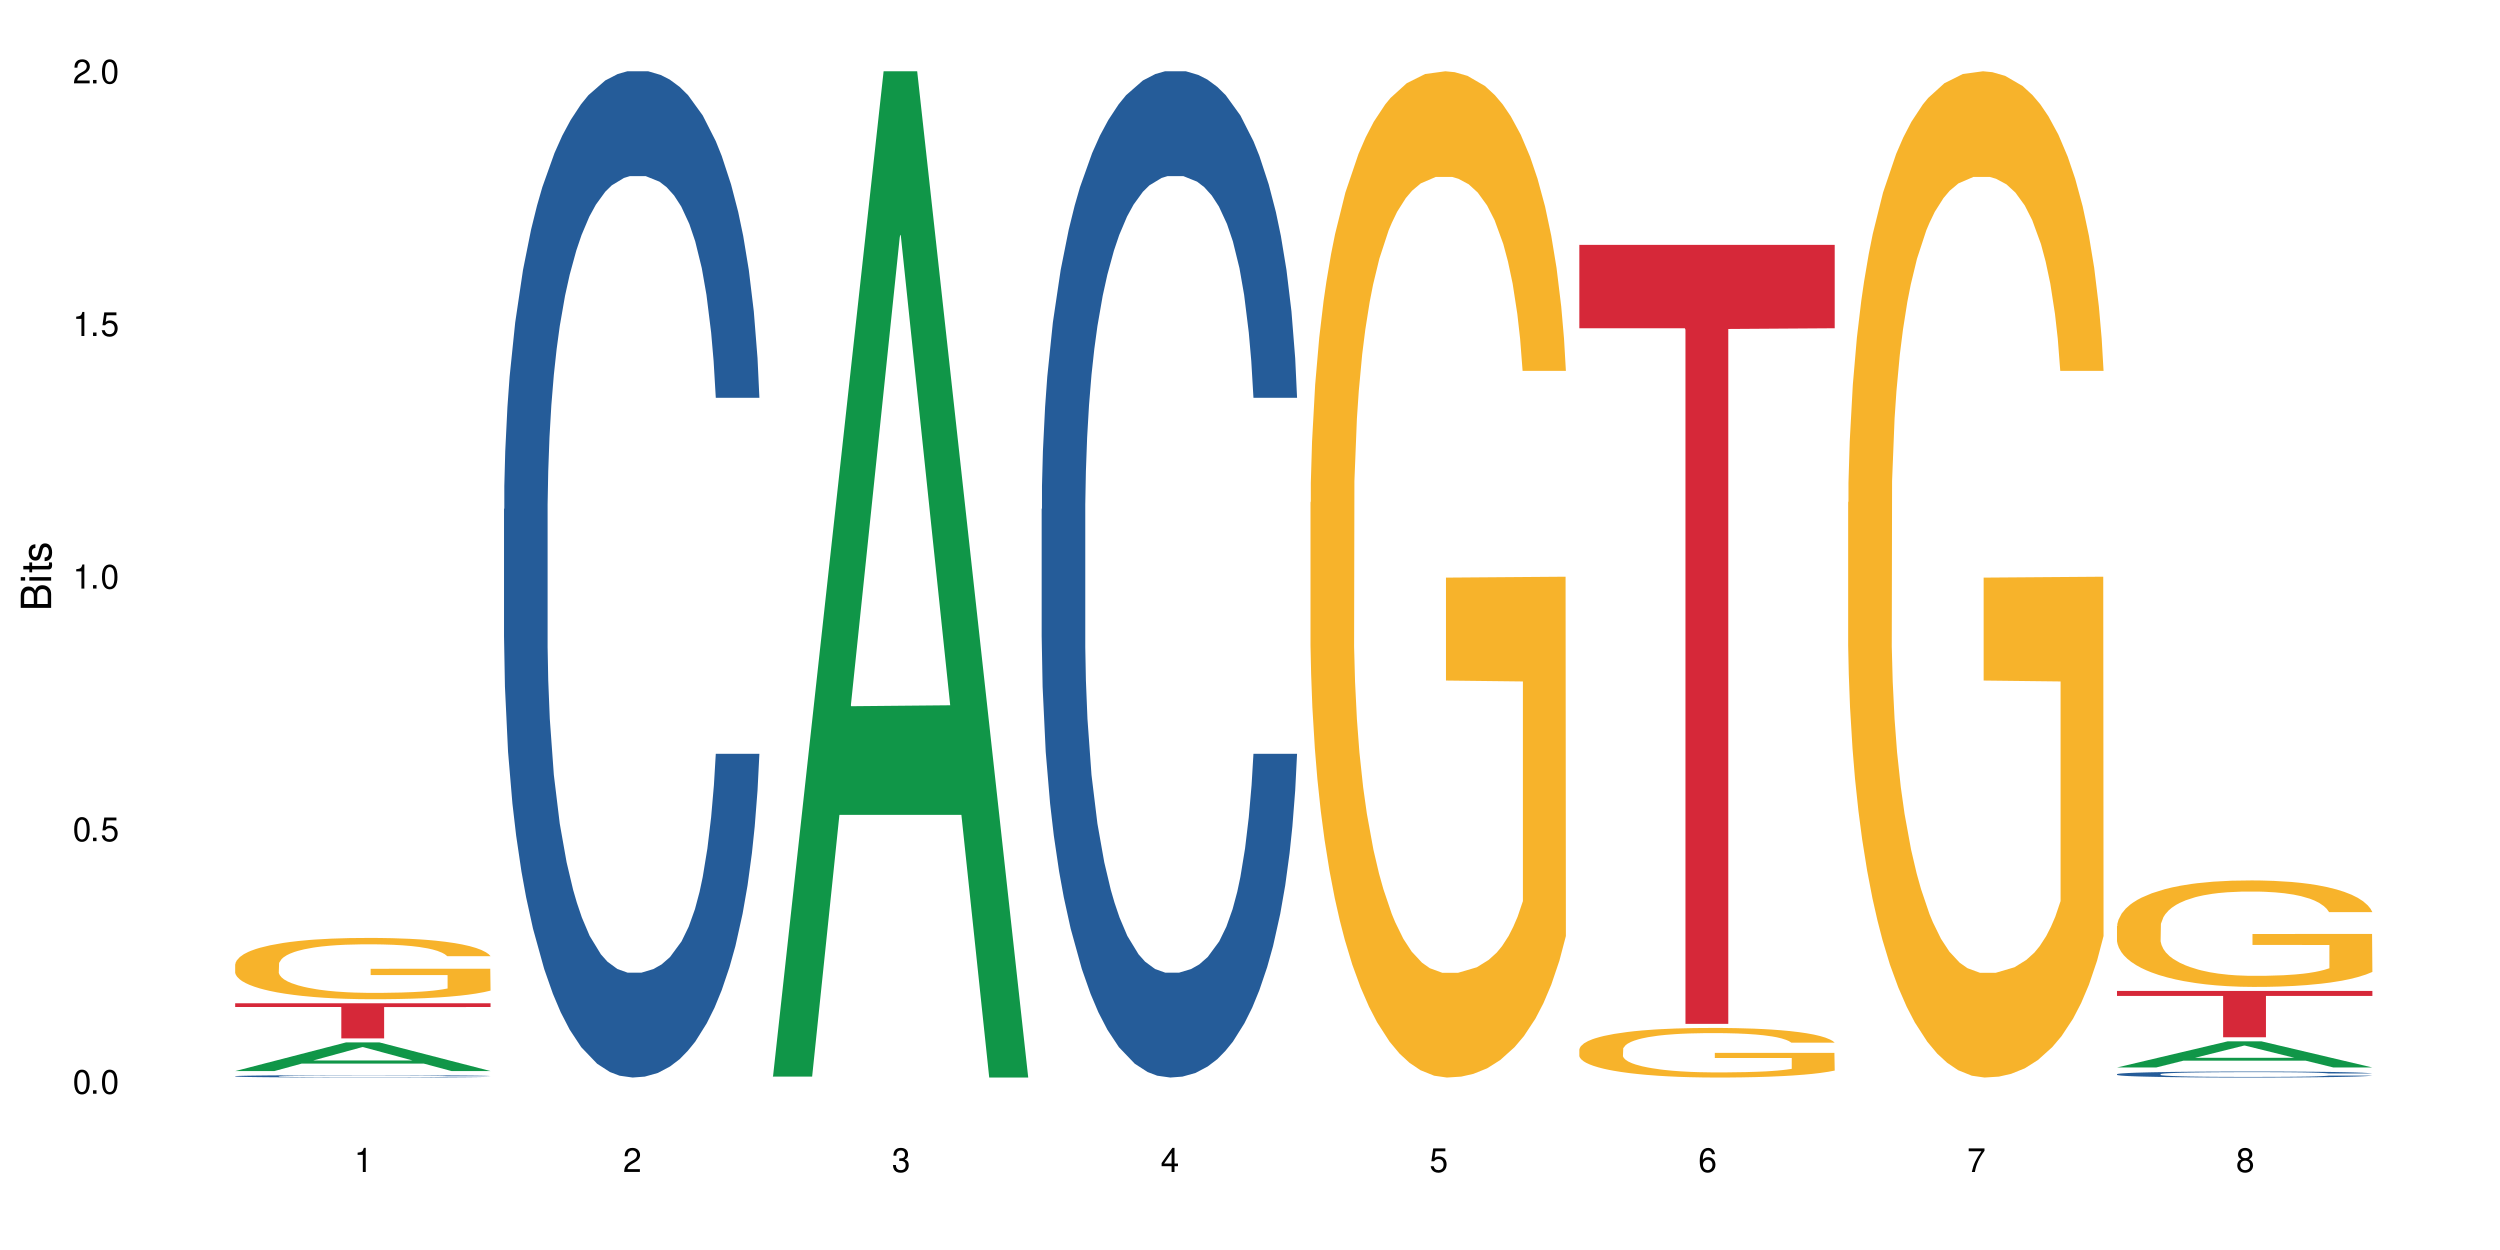
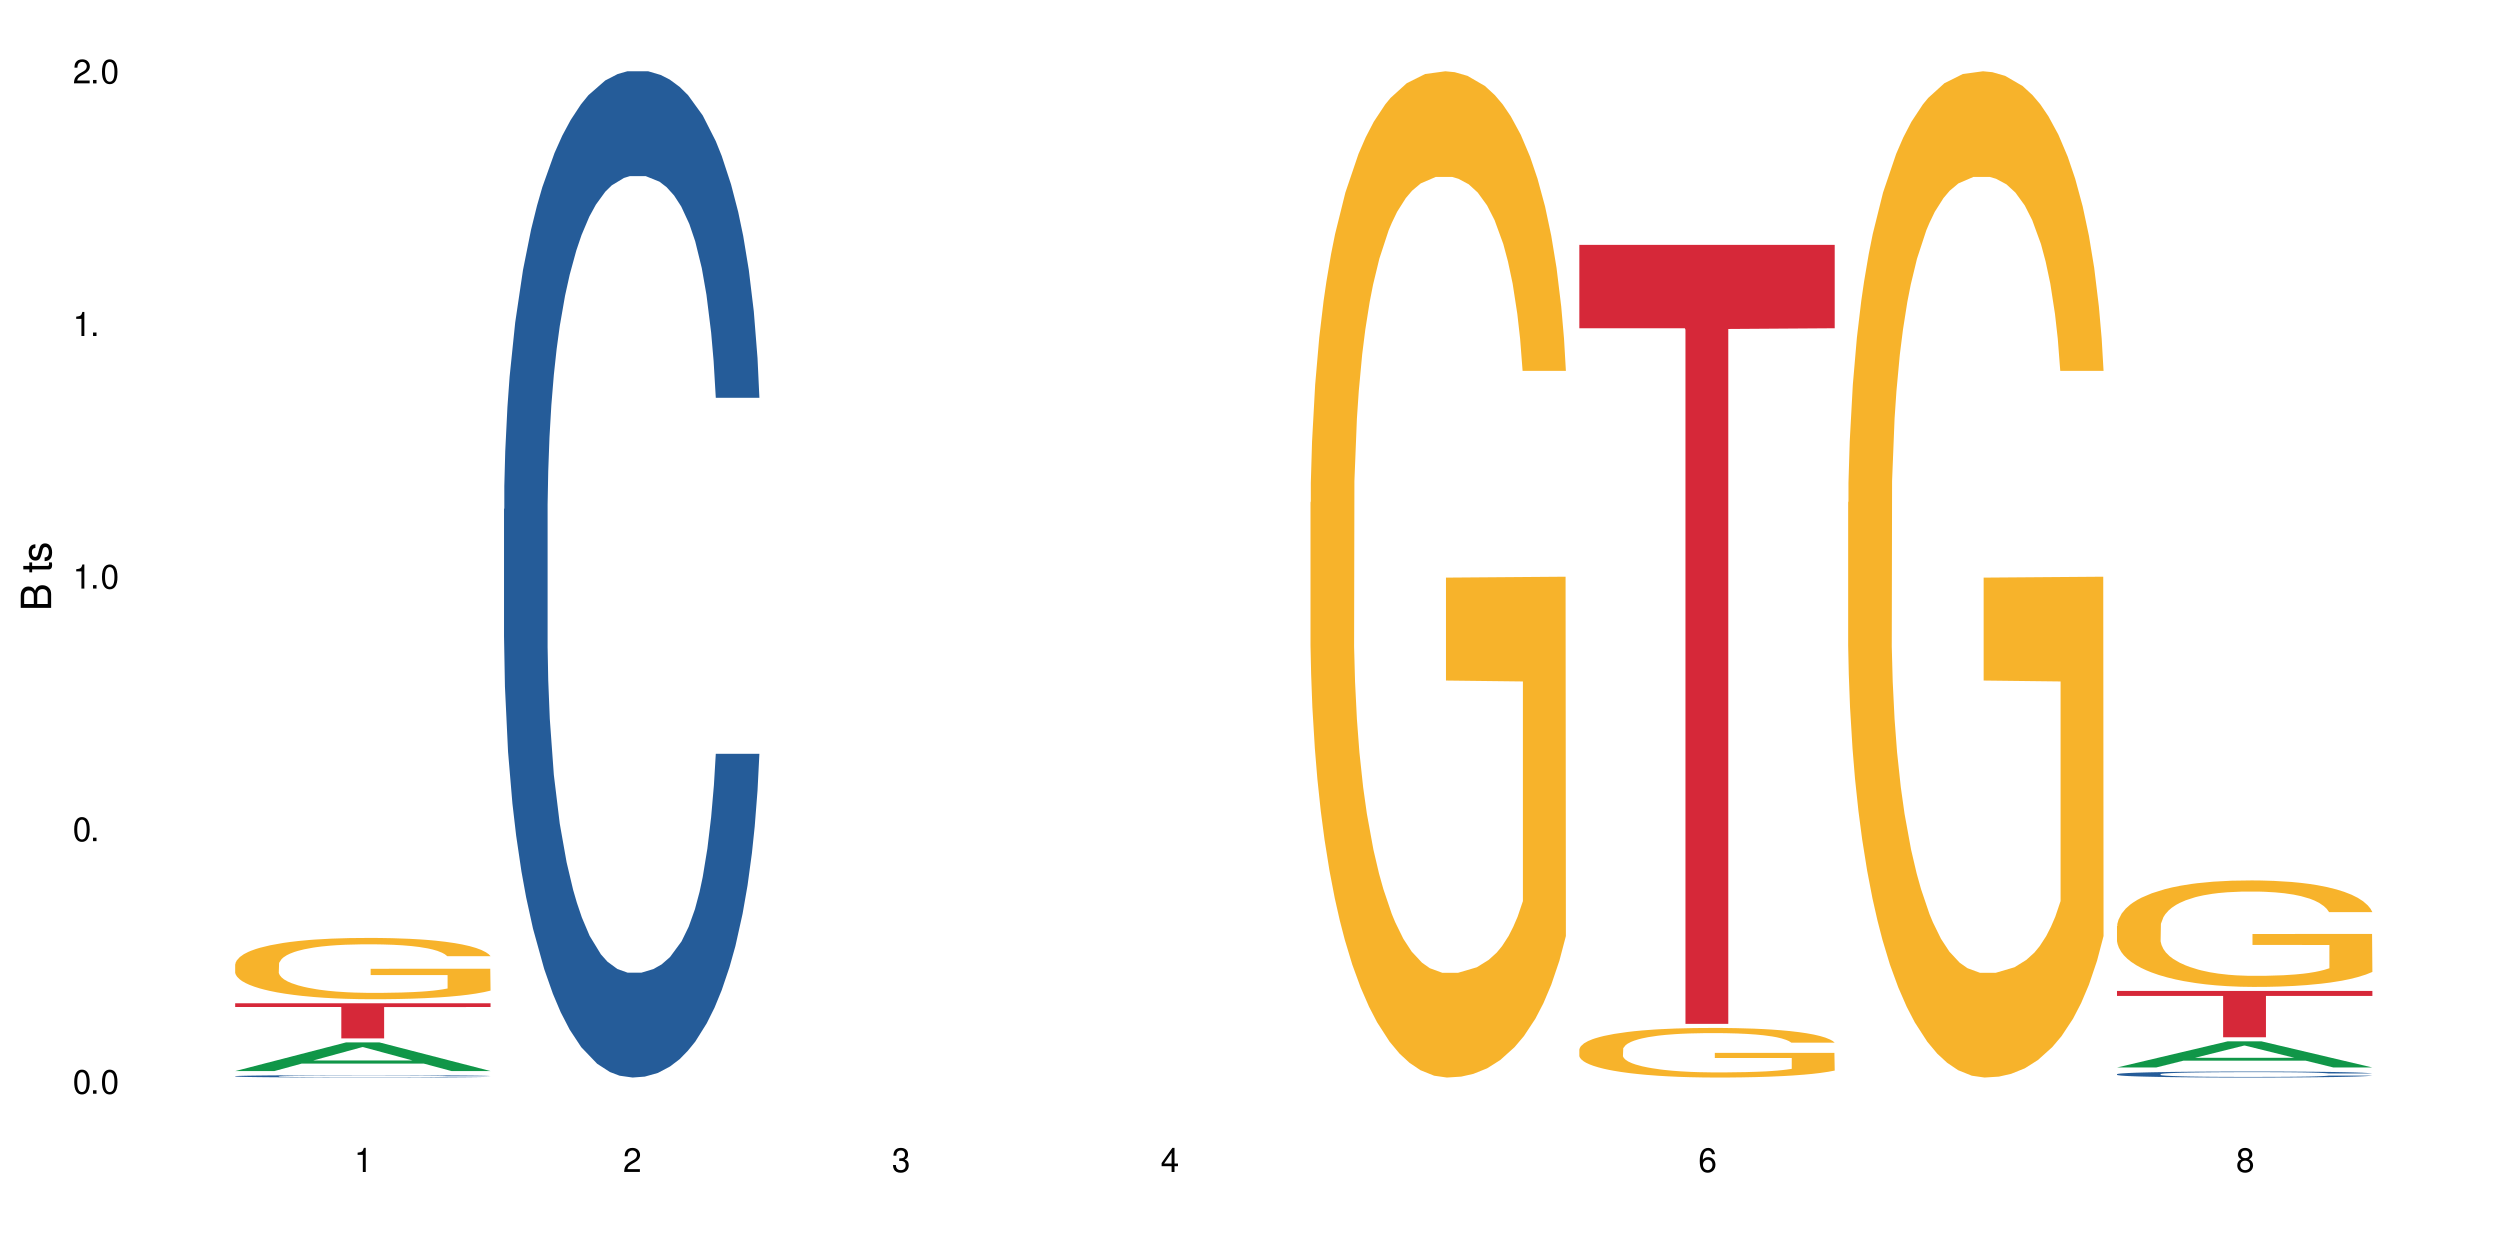
<svg xmlns="http://www.w3.org/2000/svg" xmlns:xlink="http://www.w3.org/1999/xlink" width="720" height="360" viewBox="0 0 720 360">
  <defs>
    <g>
      <g id="glyph-0-0">
</g>
      <g id="glyph-0-1">
        <path d="M 2.641 -6.938 C 2 -6.938 1.422 -6.656 1.078 -6.172 C 0.641 -5.562 0.406 -4.641 0.406 -3.359 C 0.406 -1.016 1.188 0.219 2.641 0.219 C 4.078 0.219 4.859 -1.016 4.859 -3.297 C 4.859 -4.641 4.656 -5.547 4.203 -6.172 C 3.844 -6.656 3.281 -6.938 2.641 -6.938 Z M 2.641 -6.188 C 3.547 -6.188 4 -5.25 4 -3.375 C 4 -1.406 3.562 -0.484 2.625 -0.484 C 1.734 -0.484 1.281 -1.438 1.281 -3.344 C 1.281 -5.25 1.734 -6.188 2.641 -6.188 Z M 2.641 -6.188 " />
      </g>
      <g id="glyph-0-2">
        <path d="M 1.828 -1 L 0.828 -1 L 0.828 0 L 1.828 0 Z M 1.828 -1 " />
      </g>
      <g id="glyph-0-3">
-         <path d="M 4.562 -6.797 L 1.062 -6.797 L 0.547 -3.094 L 1.328 -3.094 C 1.719 -3.562 2.047 -3.734 2.578 -3.734 C 3.484 -3.734 4.062 -3.109 4.062 -2.094 C 4.062 -1.125 3.484 -0.531 2.578 -0.531 C 1.828 -0.531 1.375 -0.906 1.188 -1.672 L 0.328 -1.672 C 0.453 -1.109 0.547 -0.844 0.75 -0.594 C 1.125 -0.078 1.828 0.219 2.594 0.219 C 3.969 0.219 4.922 -0.781 4.922 -2.219 C 4.922 -3.562 4.031 -4.484 2.719 -4.484 C 2.25 -4.484 1.859 -4.359 1.469 -4.062 L 1.734 -5.969 L 4.562 -5.969 Z M 4.562 -6.797 " />
-       </g>
+         </g>
      <g id="glyph-0-4">
        <path d="M 2.484 -4.938 L 2.484 0 L 3.328 0 L 3.328 -6.938 L 2.766 -6.938 C 2.469 -5.875 2.281 -5.734 0.984 -5.562 L 0.984 -4.938 Z M 2.484 -4.938 " />
      </g>
      <g id="glyph-0-5">
        <path d="M 4.859 -0.828 L 1.281 -0.828 C 1.359 -1.406 1.672 -1.781 2.5 -2.281 L 3.469 -2.828 C 4.406 -3.344 4.906 -4.062 4.906 -4.906 C 4.906 -5.484 4.672 -6.031 4.266 -6.406 C 3.859 -6.766 3.375 -6.938 2.719 -6.938 C 1.859 -6.938 1.219 -6.625 0.844 -6.031 C 0.609 -5.672 0.5 -5.234 0.484 -4.531 L 1.328 -4.531 C 1.359 -5.016 1.406 -5.281 1.531 -5.516 C 1.75 -5.938 2.188 -6.203 2.703 -6.203 C 3.469 -6.203 4.031 -5.641 4.031 -4.891 C 4.031 -4.344 3.719 -3.859 3.125 -3.516 L 2.234 -3 C 0.812 -2.172 0.406 -1.531 0.328 -0.016 L 4.859 -0.016 Z M 4.859 -0.828 " />
      </g>
      <g id="glyph-0-6">
        <path d="M 2.125 -3.188 L 2.578 -3.188 C 3.5 -3.188 3.984 -2.766 3.984 -1.922 C 3.984 -1.062 3.469 -0.531 2.594 -0.531 C 1.656 -0.531 1.203 -1 1.156 -2.016 L 0.312 -2.016 C 0.344 -1.453 0.438 -1.094 0.609 -0.781 C 0.953 -0.109 1.625 0.219 2.547 0.219 C 3.953 0.219 4.859 -0.625 4.859 -1.938 C 4.859 -2.828 4.516 -3.297 3.703 -3.594 C 4.344 -3.844 4.656 -4.328 4.656 -5.031 C 4.656 -6.219 3.875 -6.938 2.578 -6.938 C 1.203 -6.938 0.484 -6.172 0.453 -4.703 L 1.297 -4.703 C 1.312 -5.125 1.344 -5.359 1.453 -5.578 C 1.641 -5.969 2.062 -6.203 2.594 -6.203 C 3.344 -6.203 3.797 -5.75 3.797 -5 C 3.797 -4.516 3.609 -4.219 3.25 -4.047 C 3.016 -3.953 2.703 -3.922 2.125 -3.906 Z M 2.125 -3.188 " />
      </g>
      <g id="glyph-0-7">
        <path d="M 3.141 -1.672 L 3.141 0 L 3.984 0 L 3.984 -1.672 L 4.984 -1.672 L 4.984 -2.438 L 3.984 -2.438 L 3.984 -6.938 L 3.359 -6.938 L 0.266 -2.578 L 0.266 -1.672 Z M 3.141 -2.438 L 1 -2.438 L 3.141 -5.5 Z M 3.141 -2.438 " />
      </g>
      <g id="glyph-0-8">
        <path d="M 4.781 -5.125 C 4.609 -6.266 3.891 -6.938 2.844 -6.938 C 2.094 -6.938 1.422 -6.578 1.031 -5.953 C 0.594 -5.266 0.406 -4.422 0.406 -3.172 C 0.406 -2 0.578 -1.25 0.984 -0.641 C 1.359 -0.078 1.953 0.219 2.703 0.219 C 3.984 0.219 4.922 -0.75 4.922 -2.094 C 4.922 -3.375 4.062 -4.281 2.844 -4.281 C 2.172 -4.281 1.641 -4.031 1.281 -3.516 C 1.281 -5.234 1.828 -6.188 2.797 -6.188 C 3.391 -6.188 3.797 -5.797 3.938 -5.125 Z M 2.734 -3.531 C 3.547 -3.531 4.062 -2.953 4.062 -2.031 C 4.062 -1.156 3.484 -0.531 2.703 -0.531 C 1.922 -0.531 1.328 -1.188 1.328 -2.078 C 1.328 -2.938 1.906 -3.531 2.734 -3.531 Z M 2.734 -3.531 " />
      </g>
      <g id="glyph-0-9">
-         <path d="M 4.984 -6.797 L 0.438 -6.797 L 0.438 -5.969 L 4.109 -5.969 C 2.5 -3.656 1.828 -2.234 1.328 0 L 2.219 0 C 2.594 -2.172 3.453 -4.047 4.984 -6.094 Z M 4.984 -6.797 " />
-       </g>
+         </g>
      <g id="glyph-0-10">
        <path d="M 3.75 -3.656 C 4.469 -4.094 4.688 -4.438 4.688 -5.078 C 4.688 -6.172 3.844 -6.938 2.641 -6.938 C 1.438 -6.938 0.594 -6.172 0.594 -5.094 C 0.594 -4.438 0.812 -4.094 1.516 -3.656 C 0.734 -3.266 0.359 -2.703 0.359 -1.922 C 0.359 -0.656 1.281 0.219 2.641 0.219 C 3.984 0.219 4.922 -0.656 4.922 -1.922 C 4.922 -2.703 4.531 -3.266 3.75 -3.656 Z M 2.641 -6.188 C 3.359 -6.188 3.812 -5.75 3.812 -5.062 C 3.812 -4.406 3.344 -3.984 2.641 -3.984 C 1.922 -3.984 1.453 -4.406 1.453 -5.078 C 1.453 -5.75 1.922 -6.188 2.641 -6.188 Z M 2.641 -3.266 C 3.484 -3.266 4.062 -2.719 4.062 -1.906 C 4.062 -1.078 3.484 -0.531 2.625 -0.531 C 1.797 -0.531 1.219 -1.094 1.219 -1.906 C 1.219 -2.719 1.781 -3.266 2.641 -3.266 Z M 2.641 -3.266 " />
      </g>
      <g id="glyph-1-0">
</g>
      <g id="glyph-1-1">
        <path d="M 0 -0.953 L 0 -4.891 C 0 -5.719 -0.234 -6.344 -0.734 -6.797 C -1.188 -7.234 -1.812 -7.469 -2.5 -7.469 C -3.547 -7.469 -4.188 -7 -4.625 -5.875 C -4.984 -6.688 -5.625 -7.094 -6.531 -7.094 C -7.172 -7.094 -7.734 -6.859 -8.141 -6.391 C -8.562 -5.922 -8.75 -5.344 -8.75 -4.5 L -8.75 -0.953 Z M -4.984 -2.062 L -7.766 -2.062 L -7.766 -4.219 C -7.766 -4.844 -7.688 -5.203 -7.453 -5.5 C -7.219 -5.812 -6.859 -5.969 -6.375 -5.969 C -5.891 -5.969 -5.531 -5.812 -5.297 -5.5 C -5.062 -5.203 -4.984 -4.844 -4.984 -4.219 Z M -0.984 -2.062 L -4 -2.062 L -4 -4.781 C -4 -5.766 -3.438 -6.359 -2.484 -6.359 C -1.547 -6.359 -0.984 -5.766 -0.984 -4.781 Z M -0.984 -2.062 " />
      </g>
      <g id="glyph-1-2">
-         <path d="M -6.281 -1.797 L -6.281 -0.797 L 0 -0.797 L 0 -1.797 Z M -8.75 -1.797 L -8.75 -0.797 L -7.484 -0.797 L -7.484 -1.797 Z M -8.75 -1.797 " />
-       </g>
+         </g>
      <g id="glyph-1-3">
        <path d="M -6.281 -3.047 L -6.281 -2.016 L -8.016 -2.016 L -8.016 -1.016 L -6.281 -1.016 L -6.281 -0.172 L -5.469 -0.172 L -5.469 -1.016 L -0.719 -1.016 C -0.078 -1.016 0.281 -1.453 0.281 -2.234 C 0.281 -2.5 0.25 -2.719 0.188 -3.047 L -0.641 -3.047 C -0.609 -2.906 -0.594 -2.766 -0.594 -2.562 C -0.594 -2.141 -0.719 -2.016 -1.156 -2.016 L -5.469 -2.016 L -5.469 -3.047 Z M -6.281 -3.047 " />
      </g>
      <g id="glyph-1-4">
        <path d="M -4.531 -5.25 C -5.766 -5.25 -6.469 -4.422 -6.469 -2.969 C -6.469 -1.516 -5.719 -0.562 -4.547 -0.562 C -3.562 -0.562 -3.094 -1.062 -2.734 -2.562 L -2.516 -3.484 C -2.344 -4.188 -2.094 -4.469 -1.641 -4.469 C -1.047 -4.469 -0.641 -3.875 -0.641 -3 C -0.641 -2.453 -0.797 -2 -1.062 -1.75 C -1.25 -1.594 -1.422 -1.531 -1.875 -1.469 L -1.875 -0.406 C -0.422 -0.453 0.281 -1.266 0.281 -2.922 C 0.281 -4.5 -0.5 -5.516 -1.719 -5.516 C -2.656 -5.516 -3.172 -4.984 -3.469 -3.734 L -3.703 -2.766 C -3.891 -1.953 -4.156 -1.609 -4.594 -1.609 C -5.188 -1.609 -5.547 -2.125 -5.547 -2.938 C -5.547 -3.75 -5.203 -4.172 -4.531 -4.203 Z M -4.531 -5.25 " />
      </g>
    </g>
  </defs>
  <rect x="-72" y="-36" width="864" height="432" fill="rgb(100%, 100%, 100%)" fill-opacity="1" />
  <path fill-rule="nonzero" fill="rgb(6.275%, 58.824%, 28.235%)" fill-opacity="1" d="M 67.73 308.461 L 67.809 308.453 L 99.637 300.219 L 109.301 300.219 L 141.281 308.465 L 130.047 308.465 L 122.031 306.312 L 86.906 306.312 L 79.047 308.461 L 67.73 308.461 L 90.285 305.422 L 118.809 305.414 L 104.586 301.566 L 104.43 301.559 L 104.27 301.582 L 90.207 305.414 L 90.285 305.422 Z M 67.73 308.461 " />
  <path fill-rule="nonzero" fill="rgb(14.51%, 36.078%, 60%)" fill-opacity="1" d="M 67.73 309.938 L 67.82 309.934 L 67.82 309.922 L 68.09 309.895 L 68.719 309.863 L 69.344 309.844 L 70.961 309.805 L 73.203 309.77 L 75.535 309.742 L 77.238 309.723 L 78.766 309.711 L 82.262 309.688 L 84.504 309.676 L 86.926 309.664 L 89.887 309.652 L 92.039 309.648 L 96.883 309.637 L 100.469 309.633 L 103.25 309.629 L 109.262 309.629 L 112.848 309.633 L 115.449 309.637 L 118.32 309.641 L 120.742 309.648 L 124.957 309.66 L 128.727 309.68 L 130.43 309.691 L 133.121 309.711 L 135.184 309.73 L 136.617 309.746 L 138.234 309.77 L 139.668 309.797 L 140.746 309.832 L 141.281 309.859 L 128.727 309.859 L 128.098 309.832 L 127.379 309.812 L 126.035 309.785 L 124.688 309.77 L 122.805 309.75 L 121.102 309.738 L 118.77 309.727 L 116.707 309.719 L 114.555 309.711 L 112.488 309.707 L 108.543 309.703 L 102.266 309.703 L 98.766 309.711 L 96.883 309.715 L 94.191 309.723 L 92.309 309.73 L 90.066 309.746 L 88.539 309.754 L 86.656 309.773 L 85.312 309.789 L 83.785 309.809 L 82.891 309.824 L 82.082 309.844 L 81.363 309.863 L 80.828 309.887 L 80.469 309.91 L 80.289 309.934 L 80.289 310.031 L 80.469 310.055 L 80.918 310.082 L 82.082 310.121 L 83.785 310.156 L 85.762 310.184 L 87.645 310.203 L 88.719 310.211 L 90.156 310.223 L 92.398 310.234 L 95.629 310.246 L 97.512 310.25 L 100.383 310.258 L 110.785 310.258 L 113.117 310.254 L 115.539 310.25 L 118.859 310.238 L 120.922 310.227 L 122.715 310.215 L 124.062 310.203 L 124.957 310.191 L 126.305 310.172 L 127.379 310.152 L 128.188 310.129 L 128.727 310.105 L 141.281 310.105 L 140.746 310.133 L 139.938 310.156 L 139.129 310.176 L 137.875 310.199 L 136.441 310.219 L 134.375 310.242 L 132.672 310.254 L 130.43 310.273 L 128.367 310.285 L 126.125 310.293 L 122.805 310.309 L 120.652 310.312 L 118.32 310.32 L 115.539 310.324 L 112.043 310.328 L 108.273 310.332 L 101.008 310.332 L 98.227 310.328 L 94.551 310.324 L 89.977 310.312 L 86.656 310.301 L 84.055 310.285 L 81.812 310.273 L 79.301 310.258 L 76.074 310.23 L 74.098 310.207 L 72.754 310.188 L 71.23 310.164 L 70.152 310.141 L 68.898 310.105 L 68 310.059 L 67.73 310.023 Z M 67.73 309.938 " />
  <path fill-rule="nonzero" fill="rgb(96.863%, 70.196%, 16.863%)" fill-opacity="1" d="M 67.73 277.684 L 67.82 277.668 L 67.82 277.344 L 68.18 276.621 L 69.078 275.621 L 70.242 274.797 L 71.5 274.152 L 72.305 273.812 L 73.652 273.328 L 74.816 272.973 L 77.777 272.25 L 81.543 271.57 L 83.609 271.281 L 85.941 271.008 L 89.258 270.699 L 90.785 270.586 L 95.449 270.328 L 100.738 270.168 L 106.57 270.121 L 109.262 270.137 L 112.938 270.199 L 117.961 270.379 L 120.832 270.539 L 123.074 270.699 L 125.406 270.91 L 128.277 271.234 L 130.969 271.621 L 133.121 272.008 L 135.273 272.492 L 137.066 273.008 L 138.594 273.57 L 139.938 274.25 L 140.746 274.812 L 141.281 275.379 L 128.816 275.379 L 128.098 274.812 L 127.289 274.379 L 125.945 273.844 L 124.598 273.457 L 123.254 273.152 L 120.742 272.734 L 118.59 272.477 L 115.898 272.25 L 113.297 272.105 L 110.336 272.008 L 108.543 271.977 L 103.789 271.977 L 99.484 272.086 L 96.973 272.215 L 95.18 272.344 L 92.668 272.586 L 91.141 272.781 L 90.246 272.91 L 87.555 273.41 L 85.762 273.863 L 84.773 274.168 L 83.52 274.652 L 82.621 275.086 L 81.633 275.73 L 81.098 276.215 L 80.379 277.312 L 80.289 280.215 L 80.559 280.828 L 81.098 281.488 L 81.812 282.07 L 82.891 282.684 L 83.965 283.148 L 85.852 283.781 L 87.465 284.199 L 88.719 284.473 L 91.141 284.906 L 92.129 285.055 L 94.461 285.344 L 96.883 285.57 L 99.844 285.762 L 102.086 285.859 L 105.672 285.941 L 110.246 285.941 L 115.629 285.844 L 119.039 285.715 L 121.371 285.586 L 122.895 285.473 L 124.777 285.297 L 126.125 285.133 L 127.379 284.957 L 128.906 284.684 L 128.906 280.828 L 106.75 280.812 L 106.75 279.008 L 141.195 278.988 L 141.281 285.297 L 139.398 285.73 L 137.066 286.148 L 134.824 286.473 L 132.492 286.746 L 129.176 287.055 L 126.484 287.246 L 122.355 287.473 L 118.59 287.617 L 114.645 287.715 L 111.145 287.762 L 107.02 287.777 L 103.34 287.746 L 99.395 287.648 L 96.254 287.52 L 93.383 287.359 L 90.516 287.148 L 86.926 286.812 L 84.594 286.535 L 82.172 286.199 L 79.75 285.797 L 77.598 285.359 L 76.164 285.02 L 74.727 284.633 L 73.203 284.148 L 71.766 283.602 L 70.691 283.102 L 69.703 282.539 L 68.988 282.004 L 68.27 281.281 L 67.91 280.699 L 67.73 280.199 Z M 67.73 277.684 " />
  <path fill-rule="nonzero" fill="rgb(83.922%, 15.686%, 22.353%)" fill-opacity="1" d="M 67.73 288.941 L 141.281 288.941 L 141.281 290.023 L 110.629 290.035 L 110.629 299.055 L 98.297 299.055 L 98.297 290.043 L 98.117 290.023 L 67.73 290.023 Z M 67.73 288.941 " />
  <path fill-rule="nonzero" fill="rgb(14.51%, 36.078%, 60%)" fill-opacity="1" d="M 145.156 146.621 L 145.242 146.355 L 145.242 140 L 145.512 129.934 L 146.141 117.215 L 146.77 108.477 L 148.383 92.844 L 150.625 77.746 L 152.957 66.09 L 154.664 59.203 L 156.188 53.902 L 159.684 44.102 L 161.93 39.07 L 164.352 34.566 L 167.309 30.062 L 169.461 27.414 L 174.305 23.176 L 177.895 21.32 L 180.676 20.527 L 186.684 20.527 L 190.273 21.586 L 192.875 22.91 L 195.742 25.031 L 198.164 27.414 L 202.383 33.242 L 206.148 40.66 L 207.852 44.898 L 210.543 53.109 L 212.605 61.055 L 214.043 67.945 L 215.656 77.746 L 217.094 89.668 L 218.168 103.176 L 218.707 114.566 L 206.148 114.566 L 205.52 103.973 L 204.805 95.758 L 203.457 84.898 L 202.113 77.215 L 200.23 69.535 L 198.523 64.5 L 196.191 59.469 L 194.129 56.289 L 191.977 53.902 L 189.914 52.316 L 185.969 50.727 L 181.391 50.727 L 179.688 51.254 L 176.191 53.375 L 174.305 55.23 L 171.613 58.938 L 169.73 62.383 L 167.488 67.68 L 165.965 72.184 L 164.082 79.07 L 162.734 85.164 L 161.211 93.906 L 160.312 100.527 L 159.508 107.945 L 158.789 116.688 L 158.25 125.957 L 157.891 135.762 L 157.711 145.297 L 157.711 186.355 L 157.891 195.895 L 158.34 207.02 L 159.508 223.18 L 161.211 237.219 L 163.184 248.344 L 165.066 256.293 L 166.145 260 L 167.578 264.238 L 169.82 269.535 L 173.051 274.836 L 174.934 276.953 L 177.805 279.074 L 180.766 280.133 L 184.711 280.133 L 188.211 279.074 L 190.543 277.75 L 192.965 275.629 L 196.281 271.125 L 198.344 266.887 L 200.141 261.855 L 201.484 256.82 L 202.383 252.582 L 203.727 244.371 L 204.805 235.363 L 205.609 226.094 L 206.148 217.086 L 218.707 217.086 L 218.168 227.684 L 217.359 238.012 L 216.555 245.695 L 215.297 254.969 L 213.863 263.18 L 211.801 272.449 L 210.094 278.543 L 207.852 285.168 L 205.789 290.199 L 203.547 294.703 L 200.23 300 L 198.074 302.648 L 195.742 305.035 L 192.965 307.152 L 189.465 309.008 L 185.699 310.066 L 182.199 310.332 L 178.434 309.801 L 175.652 308.742 L 171.973 306.359 L 167.398 301.59 L 164.082 296.559 L 161.48 291.523 L 159.238 286.227 L 156.727 279.074 L 153.496 267.418 L 151.523 258.41 L 150.176 250.992 L 148.652 240.664 L 147.574 231.391 L 146.32 216.555 L 145.422 197.746 L 145.156 183.18 Z M 145.156 146.621 " />
-   <path fill-rule="nonzero" fill="rgb(6.275%, 58.824%, 28.235%)" fill-opacity="1" d="M 222.578 310.059 L 222.656 309.789 L 254.48 20.527 L 264.148 20.527 L 296.129 310.332 L 284.895 310.332 L 276.879 234.684 L 241.75 234.684 L 233.895 310.059 L 222.578 310.059 L 245.129 203.391 L 273.656 203.117 L 259.434 67.875 L 259.273 67.602 L 259.117 68.418 L 245.051 203.117 L 245.129 203.391 Z M 222.578 310.059 " />
-   <path fill-rule="nonzero" fill="rgb(14.51%, 36.078%, 60%)" fill-opacity="1" d="M 300 146.621 L 300.09 146.355 L 300.09 140 L 300.359 129.934 L 300.988 117.215 L 301.617 108.477 L 303.23 92.844 L 305.473 77.746 L 307.805 66.09 L 309.508 59.203 L 311.035 53.902 L 314.531 44.102 L 316.773 39.07 L 319.195 34.566 L 322.156 30.062 L 324.309 27.414 L 329.152 23.176 L 332.742 21.32 L 335.52 20.527 L 341.531 20.527 L 345.117 21.586 L 347.719 22.91 L 350.59 25.031 L 353.012 27.414 L 357.227 33.242 L 360.996 40.66 L 362.699 44.898 L 365.391 53.109 L 367.453 61.055 L 368.891 67.945 L 370.504 77.746 L 371.938 89.668 L 373.016 103.176 L 373.555 114.566 L 360.996 114.566 L 360.367 103.973 L 359.648 95.758 L 358.305 84.898 L 356.961 77.215 L 355.074 69.535 L 353.371 64.5 L 351.039 59.469 L 348.977 56.289 L 346.824 53.902 L 344.762 52.316 L 340.812 50.727 L 336.238 50.727 L 334.535 51.254 L 331.035 53.375 L 329.152 55.23 L 326.461 58.938 L 324.578 62.383 L 322.336 67.68 L 320.812 72.184 L 318.926 79.07 L 317.582 85.164 L 316.059 93.906 L 315.16 100.527 L 314.352 107.945 L 313.637 116.688 L 313.098 125.957 L 312.738 135.762 L 312.559 145.297 L 312.559 186.355 L 312.738 195.895 L 313.188 207.02 L 314.352 223.18 L 316.059 237.219 L 318.031 248.344 L 319.914 256.293 L 320.992 260 L 322.426 264.238 L 324.668 269.535 L 327.898 274.836 L 329.781 276.953 L 332.652 279.074 L 335.609 280.133 L 339.559 280.133 L 343.055 279.074 L 345.387 277.75 L 347.809 275.629 L 351.129 271.125 L 353.191 266.887 L 354.984 261.855 L 356.332 256.82 L 357.227 252.582 L 358.574 244.371 L 359.648 235.363 L 360.457 226.094 L 360.996 217.086 L 373.555 217.086 L 373.016 227.684 L 372.207 238.012 L 371.402 245.695 L 370.145 254.969 L 368.711 263.18 L 366.645 272.449 L 364.941 278.543 L 362.699 285.168 L 360.637 290.199 L 358.395 294.703 L 355.074 300 L 352.922 302.648 L 350.59 305.035 L 347.809 307.152 L 344.312 309.008 L 340.543 310.066 L 337.047 310.332 L 333.277 309.801 L 330.5 308.742 L 326.82 306.359 L 322.246 301.59 L 318.926 296.559 L 316.324 291.523 L 314.082 286.227 L 311.57 279.074 L 308.344 267.418 L 306.371 258.41 L 305.023 250.992 L 303.5 240.664 L 302.422 231.391 L 301.168 216.555 L 300.27 197.746 L 300 183.18 Z M 300 146.621 " />
  <path fill-rule="nonzero" fill="rgb(96.863%, 70.196%, 16.863%)" fill-opacity="1" d="M 377.426 144.652 L 377.516 144.387 L 377.516 139.094 L 377.871 127.184 L 378.77 110.777 L 379.938 97.277 L 381.191 86.691 L 382 81.133 L 383.344 73.195 L 384.512 67.371 L 387.469 55.461 L 391.238 44.348 L 393.301 39.582 L 395.633 35.082 L 398.953 30.055 L 400.477 28.203 L 405.141 23.965 L 410.434 21.32 L 416.262 20.527 L 418.953 20.789 L 422.633 21.848 L 427.656 24.762 L 430.527 27.406 L 432.77 30.055 L 435.102 33.496 L 437.969 38.789 L 440.66 45.141 L 442.812 51.492 L 444.969 59.43 L 446.762 67.902 L 448.285 77.164 L 449.633 88.281 L 450.438 97.543 L 450.977 106.805 L 438.508 106.805 L 437.789 97.543 L 436.984 90.398 L 435.637 81.664 L 434.293 75.312 L 432.949 70.281 L 430.438 63.402 L 428.281 59.168 L 425.594 55.461 L 422.992 53.078 L 420.031 51.492 L 418.238 50.961 L 413.484 50.961 L 409.176 52.816 L 406.664 54.934 L 404.871 57.051 L 402.359 61.02 L 400.836 64.195 L 399.938 66.312 L 397.246 74.516 L 395.453 81.93 L 394.469 86.957 L 393.211 94.898 L 392.312 102.043 L 391.328 112.629 L 390.789 120.57 L 390.07 138.566 L 389.98 186.207 L 390.25 196.262 L 390.789 207.113 L 391.508 216.641 L 392.582 226.699 L 393.66 234.375 L 395.543 244.695 L 397.156 251.578 L 398.414 256.078 L 400.836 263.223 L 401.82 265.605 L 404.156 270.367 L 406.574 274.074 L 409.535 277.25 L 411.777 278.836 L 415.367 280.16 L 419.941 280.16 L 425.324 278.574 L 428.73 276.457 L 431.062 274.34 L 432.59 272.484 L 434.473 269.574 L 435.816 266.926 L 437.074 264.016 L 438.598 259.516 L 438.598 196.262 L 416.441 195.996 L 416.441 166.355 L 450.887 166.09 L 450.977 269.574 L 449.094 276.719 L 446.762 283.602 L 444.52 288.895 L 442.188 293.395 L 438.867 298.422 L 436.176 301.598 L 432.051 305.305 L 428.281 307.688 L 424.336 309.273 L 420.84 310.066 L 416.711 310.332 L 413.035 309.805 L 409.086 308.215 L 405.949 306.098 L 403.078 303.453 L 400.207 300.012 L 396.621 294.453 L 394.289 289.953 L 391.867 284.395 L 389.445 277.777 L 387.293 270.633 L 385.855 265.074 L 384.422 258.723 L 382.895 250.781 L 381.461 241.785 L 380.383 233.578 L 379.398 224.316 L 378.68 215.582 L 377.961 203.672 L 377.605 194.145 L 377.426 185.941 Z M 377.426 144.652 " />
  <path fill-rule="nonzero" fill="rgb(96.863%, 70.196%, 16.863%)" fill-opacity="1" d="M 454.848 302.164 L 454.938 302.148 L 454.938 301.891 L 455.297 301.301 L 456.191 300.492 L 457.359 299.828 L 458.613 299.305 L 459.422 299.031 L 460.77 298.641 L 461.934 298.352 L 464.895 297.766 L 468.66 297.219 L 470.723 296.98 L 473.055 296.762 L 476.375 296.512 L 477.898 296.422 L 482.562 296.211 L 487.855 296.082 L 493.688 296.043 L 496.379 296.055 L 500.055 296.109 L 505.078 296.25 L 507.949 296.383 L 510.191 296.512 L 512.523 296.684 L 515.395 296.941 L 518.086 297.258 L 520.238 297.57 L 522.391 297.961 L 524.184 298.379 L 525.711 298.836 L 527.055 299.383 L 527.863 299.84 L 528.398 300.297 L 515.934 300.297 L 515.215 299.84 L 514.406 299.488 L 513.062 299.059 L 511.715 298.742 L 510.371 298.496 L 507.859 298.156 L 505.707 297.949 L 503.016 297.766 L 500.414 297.648 L 497.453 297.57 L 495.66 297.543 L 490.906 297.543 L 486.602 297.637 L 484.09 297.738 L 482.297 297.844 L 479.785 298.039 L 478.258 298.195 L 477.363 298.301 L 474.672 298.703 L 472.879 299.07 L 471.891 299.316 L 470.633 299.711 L 469.738 300.062 L 468.75 300.586 L 468.211 300.977 L 467.496 301.863 L 467.406 304.211 L 467.676 304.707 L 468.211 305.242 L 468.93 305.711 L 470.008 306.207 L 471.082 306.586 L 472.965 307.098 L 474.582 307.434 L 475.836 307.656 L 478.258 308.008 L 479.246 308.129 L 481.578 308.363 L 484 308.543 L 486.961 308.703 L 489.203 308.781 L 492.789 308.844 L 497.363 308.844 L 502.746 308.766 L 506.156 308.66 L 508.488 308.559 L 510.012 308.465 L 511.895 308.324 L 513.242 308.191 L 514.496 308.047 L 516.023 307.828 L 516.023 304.707 L 493.867 304.695 L 493.867 303.234 L 528.309 303.219 L 528.398 308.324 L 526.516 308.676 L 524.184 309.016 L 521.941 309.277 L 519.609 309.496 L 516.289 309.746 L 513.602 309.902 L 509.473 310.086 L 505.707 310.203 L 501.758 310.281 L 498.262 310.32 L 494.137 310.332 L 490.457 310.305 L 486.512 310.227 L 483.371 310.125 L 480.5 309.992 L 477.633 309.824 L 474.043 309.551 L 471.711 309.328 L 469.289 309.055 L 466.867 308.727 L 464.715 308.375 L 463.281 308.102 L 461.844 307.789 L 460.32 307.395 L 458.883 306.953 L 457.809 306.547 L 456.82 306.09 L 456.102 305.66 L 455.387 305.074 L 455.027 304.605 L 454.848 304.199 Z M 454.848 302.164 " />
  <path fill-rule="nonzero" fill="rgb(83.922%, 15.686%, 22.353%)" fill-opacity="1" d="M 454.848 70.516 L 528.398 70.516 L 528.398 94.535 L 497.746 94.746 L 497.746 294.879 L 485.414 294.879 L 485.414 94.953 L 485.234 94.535 L 454.848 94.535 Z M 454.848 70.516 " />
  <path fill-rule="nonzero" fill="rgb(96.863%, 70.196%, 16.863%)" fill-opacity="1" d="M 532.27 144.652 L 532.359 144.387 L 532.359 139.094 L 532.719 127.184 L 533.617 110.777 L 534.781 97.277 L 536.039 86.691 L 536.844 81.133 L 538.191 73.195 L 539.355 67.371 L 542.316 55.461 L 546.086 44.348 L 548.148 39.582 L 550.48 35.082 L 553.797 30.055 L 555.324 28.203 L 559.988 23.965 L 565.281 21.32 L 571.109 20.527 L 573.801 20.789 L 577.48 21.848 L 582.5 24.762 L 585.371 27.406 L 587.613 30.055 L 589.945 33.496 L 592.816 38.789 L 595.508 45.141 L 597.66 51.492 L 599.812 59.43 L 601.609 67.902 L 603.133 77.164 L 604.477 88.281 L 605.285 97.543 L 605.824 106.805 L 593.355 106.805 L 592.637 97.543 L 591.832 90.398 L 590.484 81.664 L 589.141 75.312 L 587.793 70.281 L 585.281 63.402 L 583.129 59.168 L 580.438 55.461 L 577.836 53.078 L 574.879 51.492 L 573.082 50.961 L 568.328 50.961 L 564.023 52.816 L 561.512 54.934 L 559.719 57.051 L 557.207 61.02 L 555.684 64.195 L 554.785 66.312 L 552.094 74.516 L 550.301 81.93 L 549.312 86.957 L 548.059 94.898 L 547.16 102.043 L 546.176 112.629 L 545.637 120.57 L 544.918 138.566 L 544.828 186.207 L 545.098 196.262 L 545.637 207.113 L 546.355 216.641 L 547.43 226.699 L 548.508 234.375 L 550.391 244.695 L 552.004 251.578 L 553.262 256.078 L 555.684 263.223 L 556.668 265.605 L 559 270.367 L 561.422 274.074 L 564.383 277.25 L 566.625 278.836 L 570.215 280.16 L 574.789 280.16 L 580.168 278.574 L 583.578 276.457 L 585.91 274.34 L 587.434 272.484 L 589.32 269.574 L 590.664 266.926 L 591.922 264.016 L 593.445 259.516 L 593.445 196.262 L 571.289 195.996 L 571.289 166.355 L 605.734 166.09 L 605.824 269.574 L 603.941 276.719 L 601.609 283.602 L 599.363 288.895 L 597.031 293.395 L 593.715 298.422 L 591.023 301.598 L 586.898 305.305 L 583.129 307.688 L 579.184 309.273 L 575.684 310.066 L 571.559 310.332 L 567.883 309.805 L 563.934 308.215 L 560.797 306.098 L 557.926 303.453 L 555.055 300.012 L 551.465 294.453 L 549.133 289.953 L 546.711 284.395 L 544.289 277.777 L 542.137 270.633 L 540.703 265.074 L 539.266 258.723 L 537.742 250.781 L 536.309 241.785 L 535.23 233.578 L 534.246 224.316 L 533.527 215.582 L 532.809 203.672 L 532.449 194.145 L 532.27 185.941 Z M 532.27 144.652 " />
  <path fill-rule="nonzero" fill="rgb(6.275%, 58.824%, 28.235%)" fill-opacity="1" d="M 609.695 307.426 L 609.773 307.418 L 641.598 299.898 L 651.266 299.898 L 683.246 307.434 L 672.008 307.434 L 663.996 305.465 L 628.867 305.465 L 621.012 307.426 L 609.695 307.426 L 632.246 304.652 L 660.773 304.645 L 646.551 301.129 L 646.391 301.121 L 646.234 301.141 L 632.168 304.645 L 632.246 304.652 Z M 609.695 307.426 " />
  <path fill-rule="nonzero" fill="rgb(14.51%, 36.078%, 60%)" fill-opacity="1" d="M 609.695 309.352 L 609.785 309.352 L 609.785 309.312 L 610.055 309.25 L 610.68 309.176 L 611.309 309.125 L 612.922 309.031 L 615.164 308.938 L 617.5 308.871 L 619.203 308.828 L 620.727 308.797 L 624.227 308.738 L 626.469 308.707 L 628.891 308.68 L 631.852 308.652 L 634.004 308.637 L 638.848 308.613 L 642.434 308.602 L 645.215 308.598 L 651.223 308.598 L 654.812 308.602 L 657.414 308.609 L 660.285 308.625 L 662.707 308.637 L 666.922 308.672 L 670.688 308.719 L 672.395 308.742 L 675.086 308.793 L 677.148 308.84 L 678.582 308.879 L 680.195 308.938 L 681.633 309.012 L 682.707 309.09 L 683.246 309.16 L 670.688 309.16 L 670.062 309.098 L 669.344 309.047 L 667.996 308.98 L 666.652 308.938 L 664.77 308.891 L 663.066 308.859 L 660.734 308.828 L 658.668 308.812 L 656.516 308.797 L 654.453 308.785 L 650.508 308.777 L 645.934 308.777 L 644.227 308.781 L 640.73 308.793 L 638.848 308.805 L 636.156 308.828 L 634.273 308.848 L 632.027 308.879 L 630.504 308.906 L 628.621 308.945 L 627.273 308.984 L 625.75 309.035 L 624.852 309.074 L 624.047 309.121 L 623.328 309.172 L 622.789 309.227 L 622.43 309.285 L 622.254 309.344 L 622.254 309.59 L 622.43 309.648 L 622.879 309.715 L 624.047 309.809 L 625.75 309.895 L 627.723 309.961 L 629.605 310.008 L 630.684 310.031 L 632.117 310.055 L 634.363 310.09 L 637.59 310.121 L 639.473 310.133 L 642.344 310.145 L 645.305 310.152 L 649.25 310.152 L 652.75 310.145 L 655.082 310.137 L 657.504 310.125 L 660.82 310.098 L 662.887 310.07 L 664.68 310.043 L 666.023 310.012 L 666.922 309.988 L 668.266 309.938 L 669.344 309.883 L 670.152 309.828 L 670.688 309.773 L 683.246 309.773 L 682.707 309.836 L 681.902 309.898 L 681.094 309.945 L 679.84 310 L 678.402 310.051 L 676.34 310.105 L 674.637 310.141 L 672.395 310.184 L 670.332 310.211 L 668.086 310.238 L 664.77 310.27 L 662.617 310.285 L 660.285 310.301 L 657.504 310.312 L 654.004 310.324 L 650.238 310.332 L 646.738 310.332 L 642.973 310.328 L 640.191 310.324 L 636.516 310.309 L 631.941 310.281 L 628.621 310.25 L 626.02 310.219 L 623.777 310.188 L 621.266 310.145 L 618.035 310.074 L 616.062 310.02 L 614.719 309.977 L 613.191 309.914 L 612.117 309.859 L 610.859 309.77 L 609.965 309.656 L 609.695 309.57 Z M 609.695 309.352 " />
  <path fill-rule="nonzero" fill="rgb(96.863%, 70.196%, 16.863%)" fill-opacity="1" d="M 609.695 266.695 L 609.785 266.668 L 609.785 266.109 L 610.145 264.848 L 611.039 263.109 L 612.207 261.684 L 613.461 260.562 L 614.27 259.973 L 615.613 259.133 L 616.781 258.516 L 619.742 257.254 L 623.508 256.078 L 625.57 255.574 L 627.902 255.098 L 631.223 254.566 L 632.746 254.371 L 637.41 253.922 L 642.703 253.641 L 648.535 253.559 L 651.223 253.586 L 654.902 253.699 L 659.926 254.004 L 662.797 254.285 L 665.039 254.566 L 667.371 254.93 L 670.242 255.492 L 672.93 256.164 L 675.086 256.836 L 677.238 257.676 L 679.031 258.57 L 680.555 259.551 L 681.902 260.73 L 682.707 261.711 L 683.246 262.691 L 670.777 262.691 L 670.062 261.711 L 669.254 260.953 L 667.91 260.027 L 666.562 259.355 L 665.219 258.824 L 662.707 258.098 L 660.555 257.648 L 657.863 257.254 L 655.262 257.004 L 652.301 256.836 L 650.508 256.777 L 645.754 256.777 L 641.449 256.977 L 638.938 257.199 L 637.141 257.422 L 634.629 257.844 L 633.105 258.18 L 632.207 258.402 L 629.52 259.273 L 627.723 260.059 L 626.738 260.59 L 625.48 261.43 L 624.586 262.188 L 623.598 263.305 L 623.059 264.148 L 622.344 266.051 L 622.254 271.094 L 622.52 272.16 L 623.059 273.309 L 623.777 274.316 L 624.852 275.383 L 625.93 276.195 L 627.812 277.285 L 629.43 278.016 L 630.684 278.492 L 633.105 279.246 L 634.094 279.5 L 636.426 280.004 L 638.848 280.395 L 641.805 280.73 L 644.047 280.898 L 647.637 281.039 L 652.211 281.039 L 657.594 280.871 L 661 280.648 L 663.332 280.422 L 664.859 280.227 L 666.742 279.918 L 668.086 279.641 L 669.344 279.332 L 670.867 278.855 L 670.867 272.16 L 648.715 272.133 L 648.715 268.992 L 683.156 268.965 L 683.246 279.918 L 681.363 280.676 L 679.031 281.402 L 676.789 281.965 L 674.457 282.441 L 671.137 282.973 L 668.445 283.309 L 664.32 283.703 L 660.555 283.953 L 656.605 284.121 L 653.109 284.207 L 648.98 284.234 L 645.305 284.18 L 641.359 284.008 L 638.219 283.785 L 635.348 283.504 L 632.477 283.141 L 628.891 282.555 L 626.559 282.078 L 624.137 281.488 L 621.715 280.789 L 619.562 280.031 L 618.125 279.441 L 616.691 278.77 L 615.164 277.93 L 613.73 276.977 L 612.656 276.109 L 611.668 275.129 L 610.949 274.203 L 610.234 272.945 L 609.875 271.934 L 609.695 271.066 Z M 609.695 266.695 " />
  <path fill-rule="nonzero" fill="rgb(83.922%, 15.686%, 22.353%)" fill-opacity="1" d="M 609.695 285.398 L 683.246 285.398 L 683.246 286.824 L 652.594 286.836 L 652.594 298.734 L 640.258 298.734 L 640.258 286.852 L 640.082 286.824 L 609.695 286.824 Z M 609.695 285.398 " />
  <g fill="rgb(0%, 0%, 0%)" fill-opacity="1">
    <use xlink:href="#glyph-0-1" x="20.965" y="314.993" />
    <use xlink:href="#glyph-0-2" x="25.965" y="314.993" />
    <use xlink:href="#glyph-0-1" x="28.965" y="314.993" />
  </g>
  <g fill="rgb(0%, 0%, 0%)" fill-opacity="1">
    <use xlink:href="#glyph-0-1" x="20.965" y="242.251" />
    <use xlink:href="#glyph-0-2" x="25.965" y="242.251" />
    <use xlink:href="#glyph-0-3" x="28.965" y="242.251" />
  </g>
  <g fill="rgb(0%, 0%, 0%)" fill-opacity="1">
    <use xlink:href="#glyph-0-4" x="20.965" y="169.509" />
    <use xlink:href="#glyph-0-2" x="25.965" y="169.509" />
    <use xlink:href="#glyph-0-1" x="28.965" y="169.509" />
  </g>
  <g fill="rgb(0%, 0%, 0%)" fill-opacity="1">
    <use xlink:href="#glyph-0-4" x="20.965" y="96.767" />
    <use xlink:href="#glyph-0-2" x="25.965" y="96.767" />
    <use xlink:href="#glyph-0-3" x="28.965" y="96.767" />
  </g>
  <g fill="rgb(0%, 0%, 0%)" fill-opacity="1">
    <use xlink:href="#glyph-0-5" x="20.965" y="24.024" />
    <use xlink:href="#glyph-0-2" x="25.965" y="24.024" />
    <use xlink:href="#glyph-0-1" x="28.965" y="24.024" />
  </g>
  <g fill="rgb(0%, 0%, 0%)" fill-opacity="1">
    <use xlink:href="#glyph-0-4" x="102.008" y="337.532" />
  </g>
  <g fill="rgb(0%, 0%, 0%)" fill-opacity="1">
    <use xlink:href="#glyph-0-5" x="179.43" y="337.532" />
  </g>
  <g fill="rgb(0%, 0%, 0%)" fill-opacity="1">
    <use xlink:href="#glyph-0-6" x="256.855" y="337.532" />
  </g>
  <g fill="rgb(0%, 0%, 0%)" fill-opacity="1">
    <use xlink:href="#glyph-0-7" x="334.277" y="337.532" />
  </g>
  <g fill="rgb(0%, 0%, 0%)" fill-opacity="1">
    <use xlink:href="#glyph-0-3" x="411.699" y="337.532" />
  </g>
  <g fill="rgb(0%, 0%, 0%)" fill-opacity="1">
    <use xlink:href="#glyph-0-8" x="489.125" y="337.532" />
  </g>
  <g fill="rgb(0%, 0%, 0%)" fill-opacity="1">
    <use xlink:href="#glyph-0-9" x="566.547" y="337.532" />
  </g>
  <g fill="rgb(0%, 0%, 0%)" fill-opacity="1">
    <use xlink:href="#glyph-0-10" x="643.969" y="337.532" />
  </g>
  <g fill="rgb(0%, 0%, 0%)" fill-opacity="1">
    <use xlink:href="#glyph-1-1" x="14.725" y="176.012" />
    <use xlink:href="#glyph-1-2" x="14.725" y="168.012" />
    <use xlink:href="#glyph-1-3" x="14.725" y="165.012" />
    <use xlink:href="#glyph-1-4" x="14.725" y="162.012" />
  </g>
</svg>